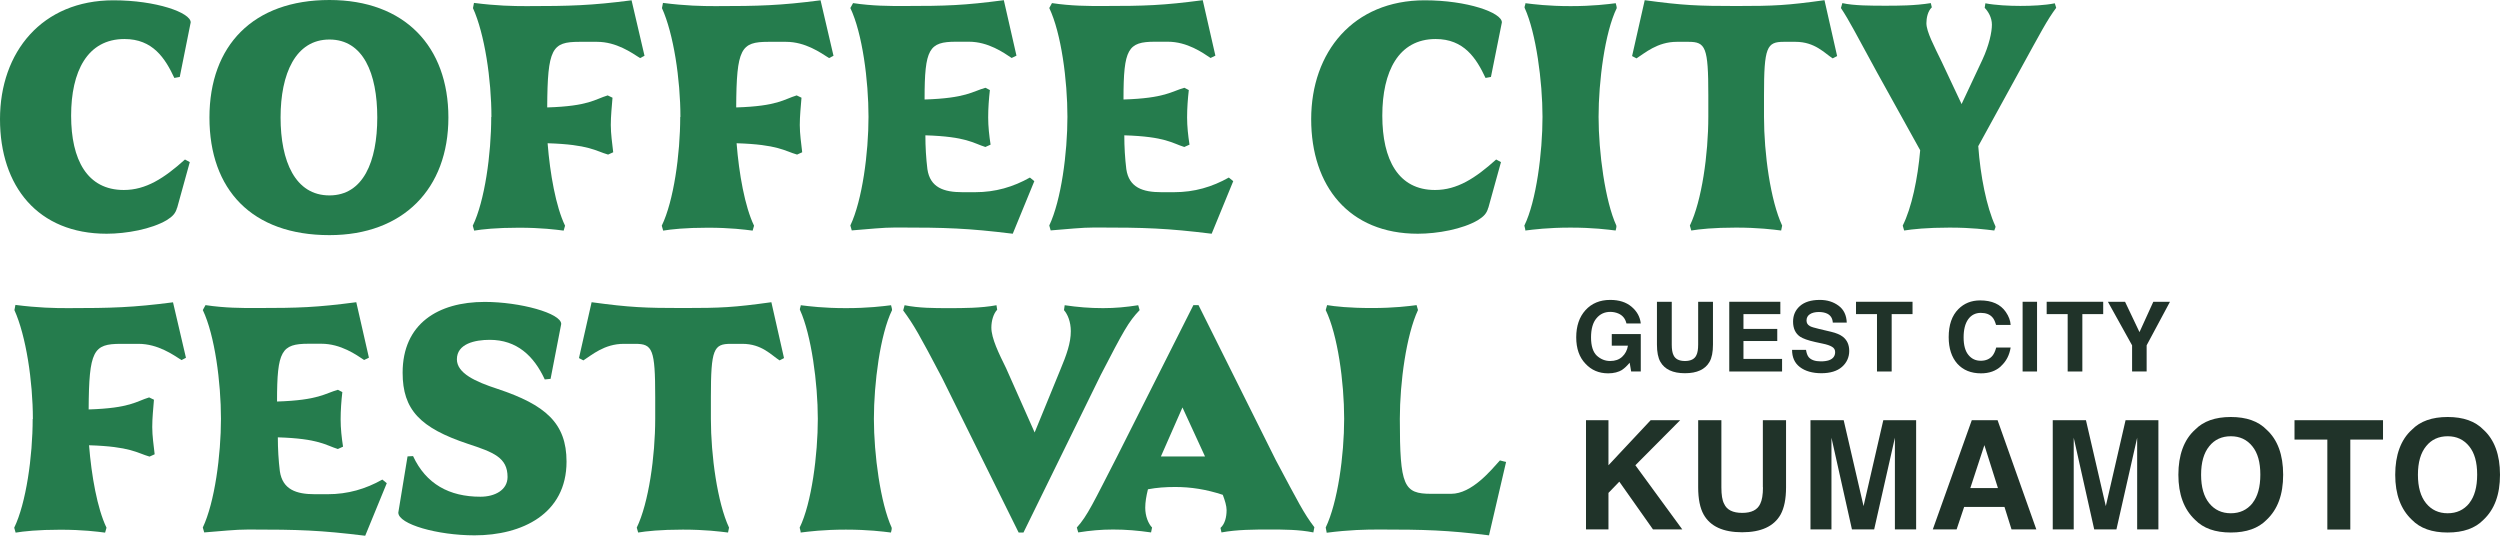
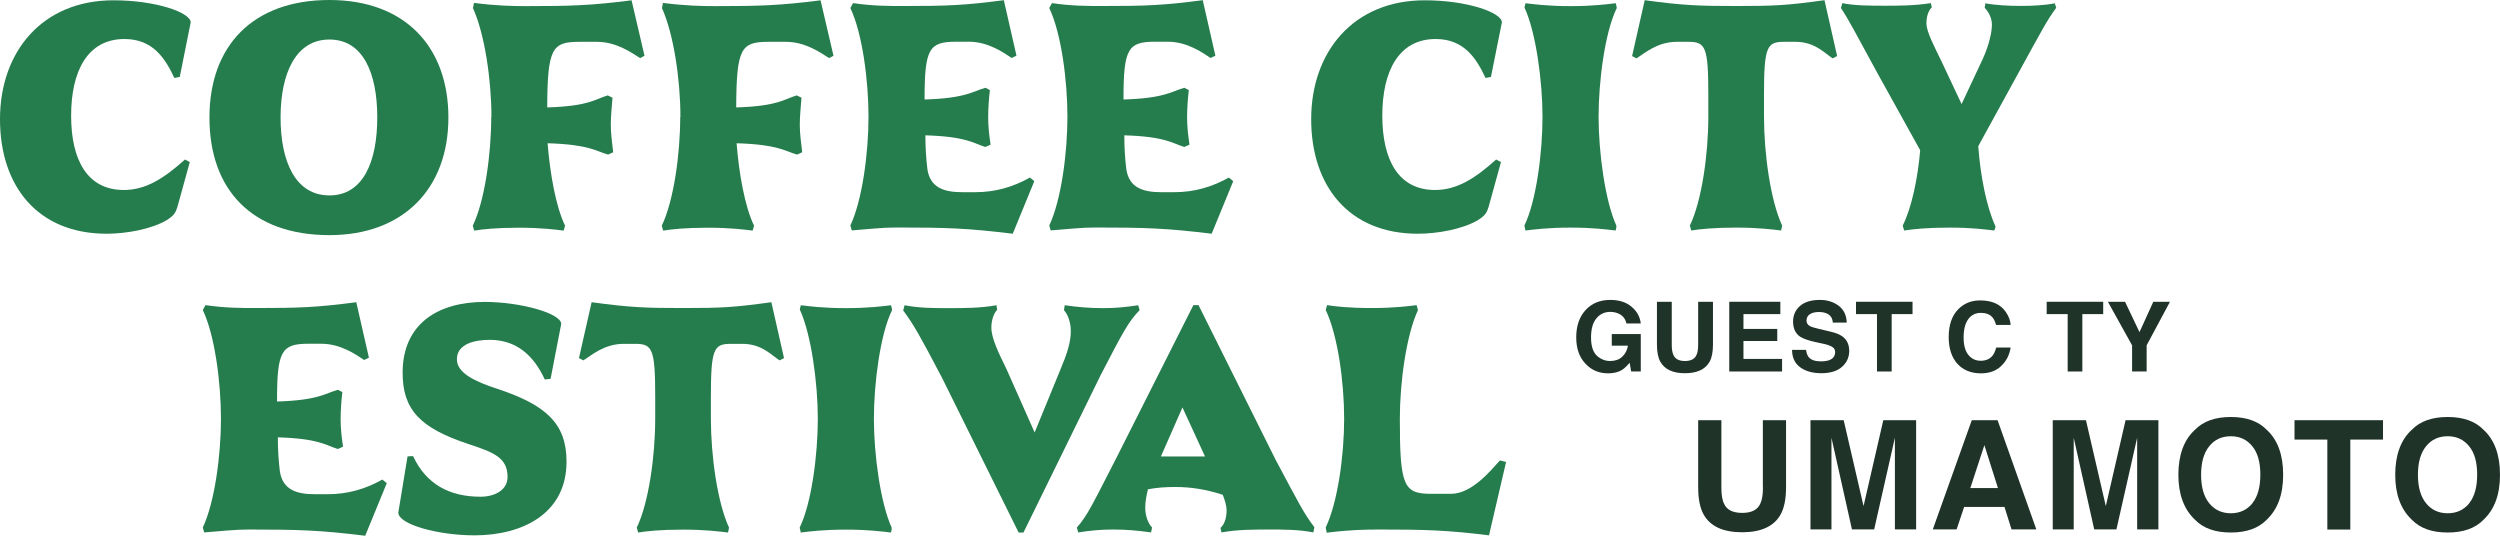
<svg xmlns="http://www.w3.org/2000/svg" width="1548" height="332" viewBox="0 0 1548 332" fill="none">
  <path d="M109.63 128.637C108.761 132.053 106.897 134.041 103.295 136.277C93.791 141.93 78.139 144.725 66.027 144.725C23.479 144.725 0 115.407 0 73.791C0 32.175 26.026 0.187 70.25 0.187C96.711 0.187 118.078 7.826 118.078 13.851L111.307 47.641L107.953 48.262C102.239 36.026 94.599 24.162 77.083 24.162C54.039 24.162 44.038 44.287 44.038 71.617C44.038 98.947 53.977 117.643 76.648 117.643C90.375 117.643 101.618 110.376 114.537 98.761L117.519 100.376L109.692 128.699L109.63 128.637Z" fill="#257C4D" />
  <path d="M203.98 0C250.565 0 277.647 28.759 277.647 72.797C277.647 116.836 249.696 145.594 203.98 145.594C155.966 145.594 129.692 117.457 129.692 72.797C129.692 28.137 156.774 0 203.98 0ZM203.98 120.997C224.912 120.997 233.608 100.065 233.608 72.735C233.608 45.405 224.912 24.473 203.98 24.473C183.048 24.473 173.731 45.591 173.731 72.735C173.731 99.879 182.799 120.997 203.98 120.997Z" fill="#257C4D" />
  <path d="M304.293 72.362C304.293 49.256 300.07 20.87 292.864 5.031L293.486 1.801C307.647 3.603 317.399 3.789 326.095 3.789C352.99 3.789 366.096 3.416 391.066 0.187L399.079 34.535L396.346 35.964C391.252 32.734 381.749 25.901 369.699 25.901H358.705C341.748 25.901 339.015 29.939 338.828 66.524C364.668 65.716 368.27 61.493 376.283 59.07L379.264 60.499C378.83 66.151 378.208 71.741 378.208 77.394C378.208 83.046 379.078 88.636 379.699 94.288L376.531 95.717C368.705 93.481 364.916 89.506 339.077 88.698C340.568 107.581 344.17 127.892 349.885 139.756L349.015 142.799C344.17 142.178 335.288 140.998 321.312 140.998C307.337 140.998 298.455 141.992 293.61 142.799L292.74 139.756C300.132 124.476 304.169 95.531 304.169 72.424H304.355L304.293 72.362Z" fill="#257C4D" />
  <path d="M421.315 72.362C421.315 49.256 417.091 20.87 409.886 5.031L410.507 1.801C424.669 3.603 434.421 3.789 443.117 3.789C470.012 3.789 483.118 3.416 508.087 0.187L516.1 34.535L513.367 35.964C508.274 32.734 498.77 25.901 486.72 25.901H475.726C458.769 25.901 456.036 29.939 455.85 66.524C481.689 65.716 485.292 61.493 493.304 59.07L496.286 60.499C495.851 66.151 495.23 71.741 495.23 77.394C495.23 83.046 496.1 88.636 496.721 94.288L493.553 95.717C485.727 93.481 481.938 89.506 456.098 88.698C457.589 107.581 461.192 127.892 466.906 139.756L466.037 142.799C461.192 142.178 452.309 140.998 438.334 140.998C424.358 140.998 415.476 141.992 410.631 142.799L409.762 139.756C417.153 124.476 421.191 95.531 421.191 72.424H421.377L421.315 72.362Z" fill="#257C4D" />
  <path d="M610.266 91.054C602.44 88.632 598.651 84.594 572.998 83.787C572.998 91.054 573.433 98.073 574.24 104.719C575.917 116.148 584.427 119.005 595.856 119.005H603.868C616.353 119.005 627.347 115.775 637.72 109.937L640.453 112.173L627.099 144.72C599.148 141.304 586.228 140.869 554.737 140.869C546.289 140.869 538.214 141.863 527.407 142.67L526.537 139.627C533.929 123.974 537.78 94.781 537.78 72.296C537.78 49.811 533.991 20.617 526.537 4.965L528.214 1.921C540.264 3.722 550.451 3.722 559.333 3.722C586.415 3.722 596.788 3.35 621.571 0.12L629.397 34.469L626.416 35.897C621.571 32.667 612.005 25.835 599.955 25.835H591.943C575.234 25.835 572.501 30.245 572.501 61.24V61.612C598.34 60.805 602.129 56.581 610.204 54.345L612.937 55.774C612.316 61.178 611.881 67.016 611.881 72.668C611.881 78.321 612.502 83.911 613.372 89.563L610.204 90.992L610.266 91.054Z" fill="#257C4D" />
  <path d="M733.436 91.054C725.61 88.632 721.821 84.594 696.168 83.787C696.168 91.054 696.603 98.073 697.41 104.719C699.087 116.148 707.597 119.005 719.026 119.005H727.038C739.523 119.005 750.517 115.775 760.89 109.937L763.623 112.173L750.269 144.72C722.318 141.304 709.398 140.869 677.907 140.869C669.459 140.869 661.384 141.863 650.577 142.67L649.707 139.627C657.099 123.974 660.95 94.781 660.95 72.296C660.95 49.811 657.161 20.617 649.707 4.965L651.384 1.921C663.434 3.722 673.621 3.722 682.503 3.722C709.584 3.722 719.957 3.35 744.741 0.12L752.567 34.469L749.586 35.897C744.741 32.667 735.175 25.835 723.125 25.835H715.113C698.404 25.835 695.671 30.245 695.671 61.24V61.612C721.51 60.805 725.299 56.581 733.374 54.345L736.107 55.774C735.486 61.178 735.051 67.016 735.051 72.668C735.051 78.321 735.672 83.911 736.542 89.563L733.374 90.992L733.436 91.054Z" fill="#257C4D" />
  <path d="M921.516 128.637C920.646 132.053 918.783 134.041 915.18 136.277C905.677 141.93 890.024 144.725 877.912 144.725C835.365 144.725 811.886 115.345 811.886 73.791C811.886 32.237 837.911 0.187 882.136 0.187C908.596 0.187 929.964 7.826 929.964 13.851L923.193 47.641L919.839 48.262C914.125 36.026 906.485 24.162 888.969 24.162C865.924 24.162 855.924 44.287 855.924 71.617C855.924 98.947 865.862 117.643 888.534 117.643C902.261 117.643 913.503 110.376 926.423 98.761L929.405 100.376L921.578 128.699L921.516 128.637Z" fill="#257C4D" />
  <path d="M1000.84 139.693C1001.02 140.501 1000.65 141.681 1000.4 142.737C995.307 142.116 986.425 140.935 972.449 140.935C958.474 140.935 949.591 142.116 944.498 142.737C944.498 141.743 944.063 140.749 943.877 139.693C951.268 124.6 955.119 94.475 955.119 72.362C955.119 50.25 951.082 20.311 944.125 5.031C943.691 4.224 944.56 3.043 944.56 1.988C949.654 2.609 958.536 3.789 972.511 3.789C986.487 3.789 995.369 2.609 1000.46 1.988C1000.65 2.981 1001.08 3.975 1001.08 5.031C993.692 20.125 989.841 50.436 989.841 72.362C989.841 94.288 993.878 124.413 1000.84 139.693Z" fill="#257C4D" />
  <path d="M1057.79 58.879C1057.79 29.127 1056.12 25.897 1045.49 25.897H1038.29C1026.24 25.897 1018.41 32.916 1013.32 36.146L1010.59 34.717L1018.41 0.12C1042.14 3.35 1051.46 3.722 1075.12 3.722C1098.79 3.722 1106.24 3.35 1129.72 0.12L1137.55 34.717L1134.81 36.146C1129.72 32.916 1123.82 25.897 1111.77 25.897H1104.56C1094 25.897 1092.27 29.127 1092.27 58.879V72.358C1092.27 95.091 1096.3 124.223 1103.51 139.689L1102.89 142.732C1097.79 142.111 1088.91 140.931 1074.94 140.931C1060.96 140.931 1052.08 141.925 1047.23 142.732L1046.36 139.689C1053.75 124.409 1057.79 95.464 1057.79 72.358V58.879Z" fill="#257C4D" />
  <path d="M1214.57 64.534L1227.49 37.017C1231.71 27.949 1233.39 19.75 1233.39 15.277C1233.39 10.805 1231.03 7.016 1228.92 4.842L1229.35 2.047C1235.5 3.227 1244.13 3.662 1250.97 3.662C1258.17 3.662 1266.18 3.29 1272.33 2.047L1273.2 4.842C1267.49 12.482 1263.7 19.936 1250.53 43.85L1224.94 90.497C1226.25 108.758 1230.03 128.076 1235.5 139.939C1235.94 140.747 1235.07 141.741 1234.88 142.734C1229.6 142.113 1221.15 140.933 1207.18 140.933C1193.2 140.933 1184.13 141.927 1179.04 142.734L1178.17 139.691C1183.7 128.635 1187.49 110.56 1188.98 93.044L1162.33 44.968C1148.79 20.247 1145.37 13.228 1139.91 4.967L1140.78 1.923C1147.73 3.538 1158.98 3.538 1167.42 3.538C1175.25 3.538 1185.62 3.538 1195.56 1.923L1196.18 4.532C1193.64 6.954 1192.83 11.178 1192.83 14.408C1192.83 19.625 1197.67 28.694 1202.33 38.322L1214.63 64.471L1214.57 64.534Z" fill="#257C4D" />
-   <path d="M20.356 259.368C20.356 236.262 16.132 207.876 8.927 192.037L9.548 188.807C23.71 190.608 33.462 190.794 42.158 190.794C69.053 190.794 82.159 190.422 107.128 187.192L115.141 221.541L112.408 222.969C107.315 219.739 97.811 212.907 85.761 212.907H74.767C57.81 212.907 55.077 216.944 54.891 253.529C80.73 252.722 84.333 248.498 92.345 246.075L95.327 247.504C94.892 253.156 94.271 258.747 94.271 264.399C94.271 270.051 95.141 275.642 95.762 281.294L92.594 282.722C84.768 280.486 80.979 276.511 55.139 275.704C56.63 294.586 60.233 314.897 65.947 326.761L65.078 329.805C60.233 329.183 51.35 328.003 37.375 328.003C23.399 328.003 14.517 328.997 9.672 329.805L8.803 326.761C16.194 311.481 20.232 282.536 20.232 259.43H20.418L20.356 259.368Z" fill="#257C4D" />
  <path d="M209.304 278.065C201.478 275.643 197.689 271.605 172.036 270.798C172.036 278.065 172.471 285.084 173.278 291.73C174.955 303.159 183.465 306.016 194.894 306.016H202.907C215.391 306.016 226.385 302.786 236.758 296.948L239.491 299.184L226.137 331.731C198.186 328.315 185.266 327.88 153.775 327.88C145.327 327.88 137.253 328.874 126.445 329.682L125.575 326.638C132.967 310.985 136.818 281.792 136.818 259.307C136.818 236.822 133.029 207.629 125.575 191.976L127.252 188.932C139.302 190.734 149.489 190.734 158.371 190.734C185.453 190.734 195.826 190.361 220.609 187.131L228.435 221.48L225.454 222.908C220.609 219.679 211.043 212.846 198.993 212.846H190.981C174.272 212.846 171.539 217.256 171.539 248.251V248.623C197.378 247.816 201.167 243.592 209.242 241.356L211.975 242.785C211.354 248.189 210.919 254.027 210.919 259.68C210.919 265.332 211.54 270.922 212.41 276.575L209.242 278.003L209.304 278.065Z" fill="#257C4D" />
  <path d="M297.568 307.569C306.264 307.569 314.276 303.532 314.276 295.333C314.276 283.283 305.58 280.053 289.742 274.835C260.113 264.959 249.306 253.717 249.306 230.797C249.306 200.423 271.294 186.945 300.115 186.945C322.103 186.945 347.507 193.963 347.507 200.61L340.923 234.586L337.321 234.958C330.55 220.3 319.991 210.424 303.22 210.424C294.09 210.424 282.909 212.846 282.909 222.474C282.909 231.107 294.338 236.325 308.065 240.797C337.693 250.673 350.799 261.916 350.799 285.829C350.799 318.19 323.283 331.483 293.841 331.483C270.983 331.483 246.635 324.65 246.635 317.383L252.349 282.599L255.765 282.413C263.778 299.681 278.188 307.569 297.444 307.569H297.568Z" fill="#257C4D" />
  <path d="M405.706 245.89C405.706 216.138 404.029 212.908 393.408 212.908H386.203C374.153 212.908 366.326 219.927 361.233 223.157L358.5 221.728L366.326 187.131C390.054 190.361 399.371 190.734 423.036 190.734C446.701 190.734 454.155 190.361 477.634 187.131L485.46 221.728L482.727 223.157C477.634 219.927 471.733 212.908 459.683 212.908H452.478C441.918 212.908 440.179 216.138 440.179 245.89V259.369C440.179 282.103 444.217 311.234 451.422 326.7L450.801 329.744C445.707 329.123 436.825 327.942 422.85 327.942C408.874 327.942 399.992 328.936 395.147 329.744L394.277 326.7C401.669 311.42 405.706 282.475 405.706 259.369V245.89Z" fill="#257C4D" />
  <path d="M552.11 326.701C552.297 327.508 551.924 328.689 551.676 329.745C546.582 329.123 537.7 327.943 523.725 327.943C509.749 327.943 500.867 329.123 495.773 329.745C495.773 328.751 495.339 327.757 495.152 326.701C502.544 311.607 506.395 281.482 506.395 259.37C506.395 237.258 502.358 207.319 495.401 192.039C494.966 191.231 495.836 190.051 495.836 188.995C500.929 189.616 509.811 190.797 523.787 190.797C537.762 190.797 546.644 189.616 551.738 188.995C551.924 189.989 552.359 190.983 552.359 192.039C544.967 207.133 541.116 237.444 541.116 259.37C541.116 281.296 545.154 311.421 552.11 326.701Z" fill="#257C4D" />
  <path d="M640.559 268.004L656.46 229.183C660.497 219.555 663.044 212.288 663.044 205.083C663.044 199.244 661.118 194.648 658.82 192.039L659.255 188.995C667.267 190.176 674.721 190.797 682.982 190.797C690.622 190.797 697.144 190.176 704.784 188.995L705.653 192.039C698.697 199.306 695.715 204.896 681.553 232.226L633.726 329.745H630.745L583.352 234.028C569.19 207.07 565.774 201.045 559.252 192.225L560.122 188.995C569.004 190.797 578.507 190.797 587.203 190.797C596.706 190.797 607.328 190.797 617.018 188.995L617.452 191.79C615.154 194.213 613.85 198.623 613.85 202.847C613.85 209.493 618.508 218.934 622.98 228.003L640.745 268.004H640.559Z" fill="#257C4D" />
  <path d="M710.81 302.973C709.754 307.196 709.133 310.985 709.133 314.401C709.133 319.619 711.058 324.277 713.357 326.638L712.735 329.681C704.474 328.501 697.269 327.88 689.257 327.88C681.617 327.88 675.095 328.501 667.641 329.681L666.771 326.638C673.356 319.371 676.958 311.358 691.741 282.599L738.947 188.932H742.115L789.943 284.835C804.104 311.358 807.272 317.818 813.856 326.451L813.235 329.681C804.353 327.88 794.85 327.88 786.154 327.88C776.65 327.88 766.029 327.88 756.339 329.681L755.718 326.886C758.451 324.464 759.507 320.24 759.507 315.83C759.507 313.221 758.451 309.805 757.147 306.389C746.774 302.973 737.27 301.544 727.705 301.544C721.804 301.544 716.276 301.917 710.748 302.973H710.81ZM718.823 282.661H746.153L732.177 252.288L718.823 282.661Z" fill="#257C4D" />
  <path d="M886.219 305.768H898.518C911.437 305.768 923.301 291.109 928.767 285.084L932.556 286.078L921.997 331.483C896.158 328.253 881.809 327.88 854.293 327.88C845.411 327.88 835.473 328.066 821.497 329.868L820.876 326.638C828.267 311.172 832.305 282.227 832.305 259.307C832.305 236.387 828.267 207.256 820.876 191.976L821.746 188.932C826.59 189.74 835.473 190.733 849.448 190.733C863.424 190.733 872.306 189.553 877.151 188.932L878.02 191.976C870.815 207.442 866.778 236.635 866.778 259.307C866.778 301.109 869.138 305.768 886.219 305.768Z" fill="#257C4D" />
  <path d="M1004.58 228.957C1002.21 230.409 999.231 231.173 995.792 231.173C990.061 231.173 985.399 229.186 981.731 225.212C977.91 221.239 976 215.813 976 208.859C976 201.905 977.91 196.25 981.731 192.047C985.552 187.844 990.672 185.704 997.015 185.704C1002.52 185.704 1006.87 187.08 1010.24 189.907C1013.6 192.735 1015.51 196.174 1015.97 200.3H1007.1C1006.41 197.32 1004.73 195.257 1002.06 194.11C1000.61 193.499 998.925 193.117 997.091 193.117C993.576 193.117 990.749 194.416 988.533 197.091C986.316 199.689 985.17 203.663 985.17 208.935C985.17 214.208 986.393 218.029 988.762 220.245C991.207 222.461 993.958 223.531 997.015 223.531C1000.07 223.531 1002.52 222.691 1004.43 220.933C1006.34 219.175 1007.56 216.883 1008.02 214.055H998.008V206.872H1015.97V230.027H1010.01L1009.09 224.601C1007.33 226.664 1005.8 228.116 1004.43 228.957H1004.58Z" fill="#203329" />
  <path d="M1051.5 213.372V186.855H1060.67V213.372C1060.67 217.957 1059.98 221.549 1058.53 224.07C1055.86 228.732 1050.81 231.101 1043.32 231.101C1035.84 231.101 1030.79 228.732 1028.12 224.07C1026.67 221.549 1025.98 217.957 1025.98 213.372V186.855H1035.15V213.372C1035.15 216.352 1035.53 218.492 1036.22 219.867C1037.29 222.313 1039.73 223.536 1043.32 223.536C1046.92 223.536 1049.36 222.313 1050.43 219.867C1051.12 218.492 1051.5 216.352 1051.5 213.372Z" fill="#203329" />
  <path d="M1100.48 211.156H1079.55V222.236H1103.46V230.031H1070.76V186.855H1102.39V194.497H1079.55V203.667H1100.48V211.156Z" fill="#203329" />
  <path d="M1127.31 223.76C1129.45 223.76 1131.13 223.531 1132.5 223.073C1135.03 222.156 1136.32 220.474 1136.32 218.029C1136.32 216.577 1135.71 215.507 1134.41 214.743C1133.19 213.979 1131.2 213.291 1128.53 212.756L1123.94 211.763C1119.44 210.769 1116.38 209.623 1114.62 208.477C1111.72 206.49 1110.27 203.357 1110.27 199.154C1110.27 195.257 1111.64 192.047 1114.47 189.525C1117.3 187.003 1121.42 185.704 1126.85 185.704C1131.43 185.704 1135.25 186.927 1138.46 189.296C1141.67 191.665 1143.35 195.18 1143.51 199.765H1134.87C1134.72 197.167 1133.57 195.333 1131.51 194.263C1130.13 193.575 1128.38 193.193 1126.24 193.193C1123.94 193.193 1122.03 193.652 1120.66 194.569C1119.28 195.486 1118.6 196.785 1118.6 198.466C1118.6 199.994 1119.28 201.141 1120.66 201.905C1121.58 202.44 1123.41 202.975 1126.31 203.663L1133.73 205.42C1137.01 206.184 1139.46 207.254 1141.14 208.553C1143.74 210.617 1145.04 213.52 1145.04 217.341C1145.04 221.162 1143.51 224.601 1140.53 227.199C1137.55 229.797 1133.27 231.097 1127.77 231.097C1122.26 231.097 1117.75 229.797 1114.47 227.276C1111.18 224.754 1109.65 221.162 1109.65 216.654H1118.29C1118.6 218.64 1119.13 220.092 1119.89 221.086C1121.35 222.843 1123.87 223.76 1127.46 223.76H1127.31Z" fill="#203329" />
  <path d="M1184.24 186.855V194.497H1171.32V230.031H1162.23V194.497H1149.24V186.855H1184.24Z" fill="#203329" />
  <path d="M1239.03 226.742C1235.82 229.722 1231.69 231.174 1226.65 231.174C1220.46 231.174 1215.57 229.188 1211.98 225.214C1208.46 221.24 1206.63 215.738 1206.63 208.784C1206.63 201.219 1208.61 195.411 1212.66 191.361C1216.18 187.846 1220.61 186.011 1226.11 186.011C1233.37 186.011 1238.72 188.38 1242.01 193.195C1243.84 195.869 1244.84 198.544 1244.99 201.219H1235.97C1235.36 199.155 1234.67 197.551 1233.76 196.557C1232.15 194.647 1229.71 193.73 1226.5 193.73C1223.29 193.73 1220.61 195.029 1218.7 197.703C1216.79 200.378 1215.87 204.122 1215.87 208.937C1215.87 213.751 1216.87 217.419 1218.85 219.788C1220.84 222.234 1223.36 223.38 1226.5 223.38C1229.63 223.38 1232.08 222.31 1233.76 220.247C1234.67 219.1 1235.44 217.496 1236.05 215.203H1244.99C1244.23 219.941 1242.24 223.762 1239.03 226.666V226.742Z" fill="#203329" />
-   <path d="M1252.4 186.855H1261.34V230.031H1252.4V186.855Z" fill="#203329" />
  <path d="M1302.3 186.855V194.497H1289.39V230.031H1280.3V194.497H1267.3V186.855H1302.3Z" fill="#203329" />
  <path d="M1343.65 186.855L1329.2 213.83V230.031H1320.19V213.83L1305.21 186.855H1315.83L1324.77 205.654L1333.33 186.855H1343.57H1343.65Z" fill="#203329" />
-   <path d="M1041.73 327.82H1023.54L1002.68 298.246L995.958 305.2V327.82H982.05V260.19H995.958V288.082L1022.09 260.19H1040.36L1012.62 288.082L1041.73 327.896V327.82Z" fill="#203329" />
  <path d="M1091.56 301.761V260.19H1105.92V301.761C1105.92 308.945 1104.78 314.523 1102.56 318.573C1098.44 325.909 1090.49 329.577 1078.72 329.577C1066.95 329.577 1059 325.909 1054.88 318.573C1052.66 314.599 1051.51 308.945 1051.51 301.761V260.19H1065.88V301.761C1065.88 306.423 1066.42 309.785 1067.56 311.925C1069.24 315.746 1072.99 317.58 1078.8 317.58C1084.6 317.58 1088.27 315.669 1089.95 311.925C1091.02 309.785 1091.63 306.423 1091.63 301.761H1091.56Z" fill="#203329" />
  <path d="M1134.2 327.82H1121.05V260.19H1141.61L1153.91 313.377L1166.14 260.19H1186.47V327.82H1173.32V282.045C1173.32 280.746 1173.32 278.912 1173.32 276.543C1173.32 274.174 1173.32 272.34 1173.32 271.041L1160.48 327.82H1146.73L1134.04 271.041C1134.04 272.34 1134.04 274.174 1134.04 276.543C1134.04 278.912 1134.04 280.746 1134.04 282.045V327.82H1134.2Z" fill="#203329" />
  <path d="M1241.11 313.912H1216.19L1211.53 327.82H1196.78L1220.93 260.19H1236.9L1260.9 327.82H1245.54L1241.18 313.912H1241.11ZM1237.13 302.22L1228.73 275.626L1220.02 302.22H1237.21H1237.13Z" fill="#203329" />
  <path d="M1284.21 327.82H1271.06V260.19H1291.62L1303.92 313.377L1316.15 260.19H1336.48V327.82H1323.33V282.045C1323.33 280.746 1323.33 278.912 1323.33 276.543C1323.33 274.174 1323.33 272.34 1323.33 271.041L1310.49 327.82H1296.74L1284.05 271.041C1284.05 272.34 1284.05 274.174 1284.05 276.543C1284.05 278.912 1284.05 280.746 1284.05 282.045V327.82H1284.21Z" fill="#203329" />
  <path d="M1381.33 329.732C1371.63 329.732 1364.29 327.133 1359.17 321.861C1352.29 315.365 1348.85 306.119 1348.85 293.968C1348.85 281.818 1352.29 272.265 1359.17 266.076C1364.29 260.803 1371.7 258.205 1381.33 258.205C1390.96 258.205 1398.37 260.803 1403.49 266.076C1410.29 272.265 1413.73 281.588 1413.73 293.968C1413.73 306.348 1410.29 315.442 1403.49 321.861C1398.37 327.133 1390.96 329.732 1381.33 329.732ZM1394.71 311.544C1397.99 307.418 1399.6 301.533 1399.6 293.892C1399.6 286.25 1397.99 280.442 1394.63 276.316C1391.27 272.189 1386.91 270.126 1381.33 270.126C1375.75 270.126 1371.24 272.189 1367.96 276.316C1364.6 280.442 1362.92 286.326 1362.92 293.968C1362.92 301.61 1364.6 307.494 1367.96 311.621C1371.32 315.747 1375.75 317.81 1381.33 317.81C1386.91 317.81 1391.34 315.747 1394.71 311.621V311.544Z" fill="#203329" />
  <path d="M1475.56 260.19V272.188H1455.31V327.896H1441.09V272.188H1420.76V260.19H1475.56Z" fill="#203329" />
  <path d="M1515.6 329.732C1505.89 329.732 1498.56 327.133 1493.44 321.861C1486.56 315.365 1483.12 306.119 1483.12 293.968C1483.12 281.818 1486.56 272.265 1493.44 266.076C1498.56 260.803 1505.97 258.205 1515.6 258.205C1525.23 258.205 1532.64 260.803 1537.76 266.076C1544.56 272.265 1548 281.588 1548 293.968C1548 306.348 1544.56 315.442 1537.76 321.861C1532.64 327.133 1525.23 329.732 1515.6 329.732ZM1528.97 311.544C1532.26 307.418 1533.86 301.533 1533.86 293.892C1533.86 286.25 1532.26 280.442 1528.9 276.316C1525.53 272.189 1521.18 270.126 1515.6 270.126C1510.02 270.126 1505.51 272.189 1502.23 276.316C1498.86 280.442 1497.18 286.326 1497.18 293.968C1497.18 301.61 1498.86 307.494 1502.23 311.621C1505.59 315.747 1510.02 317.81 1515.6 317.81C1521.18 317.81 1525.61 315.747 1528.97 311.621V311.544Z" fill="#203329" />
</svg>